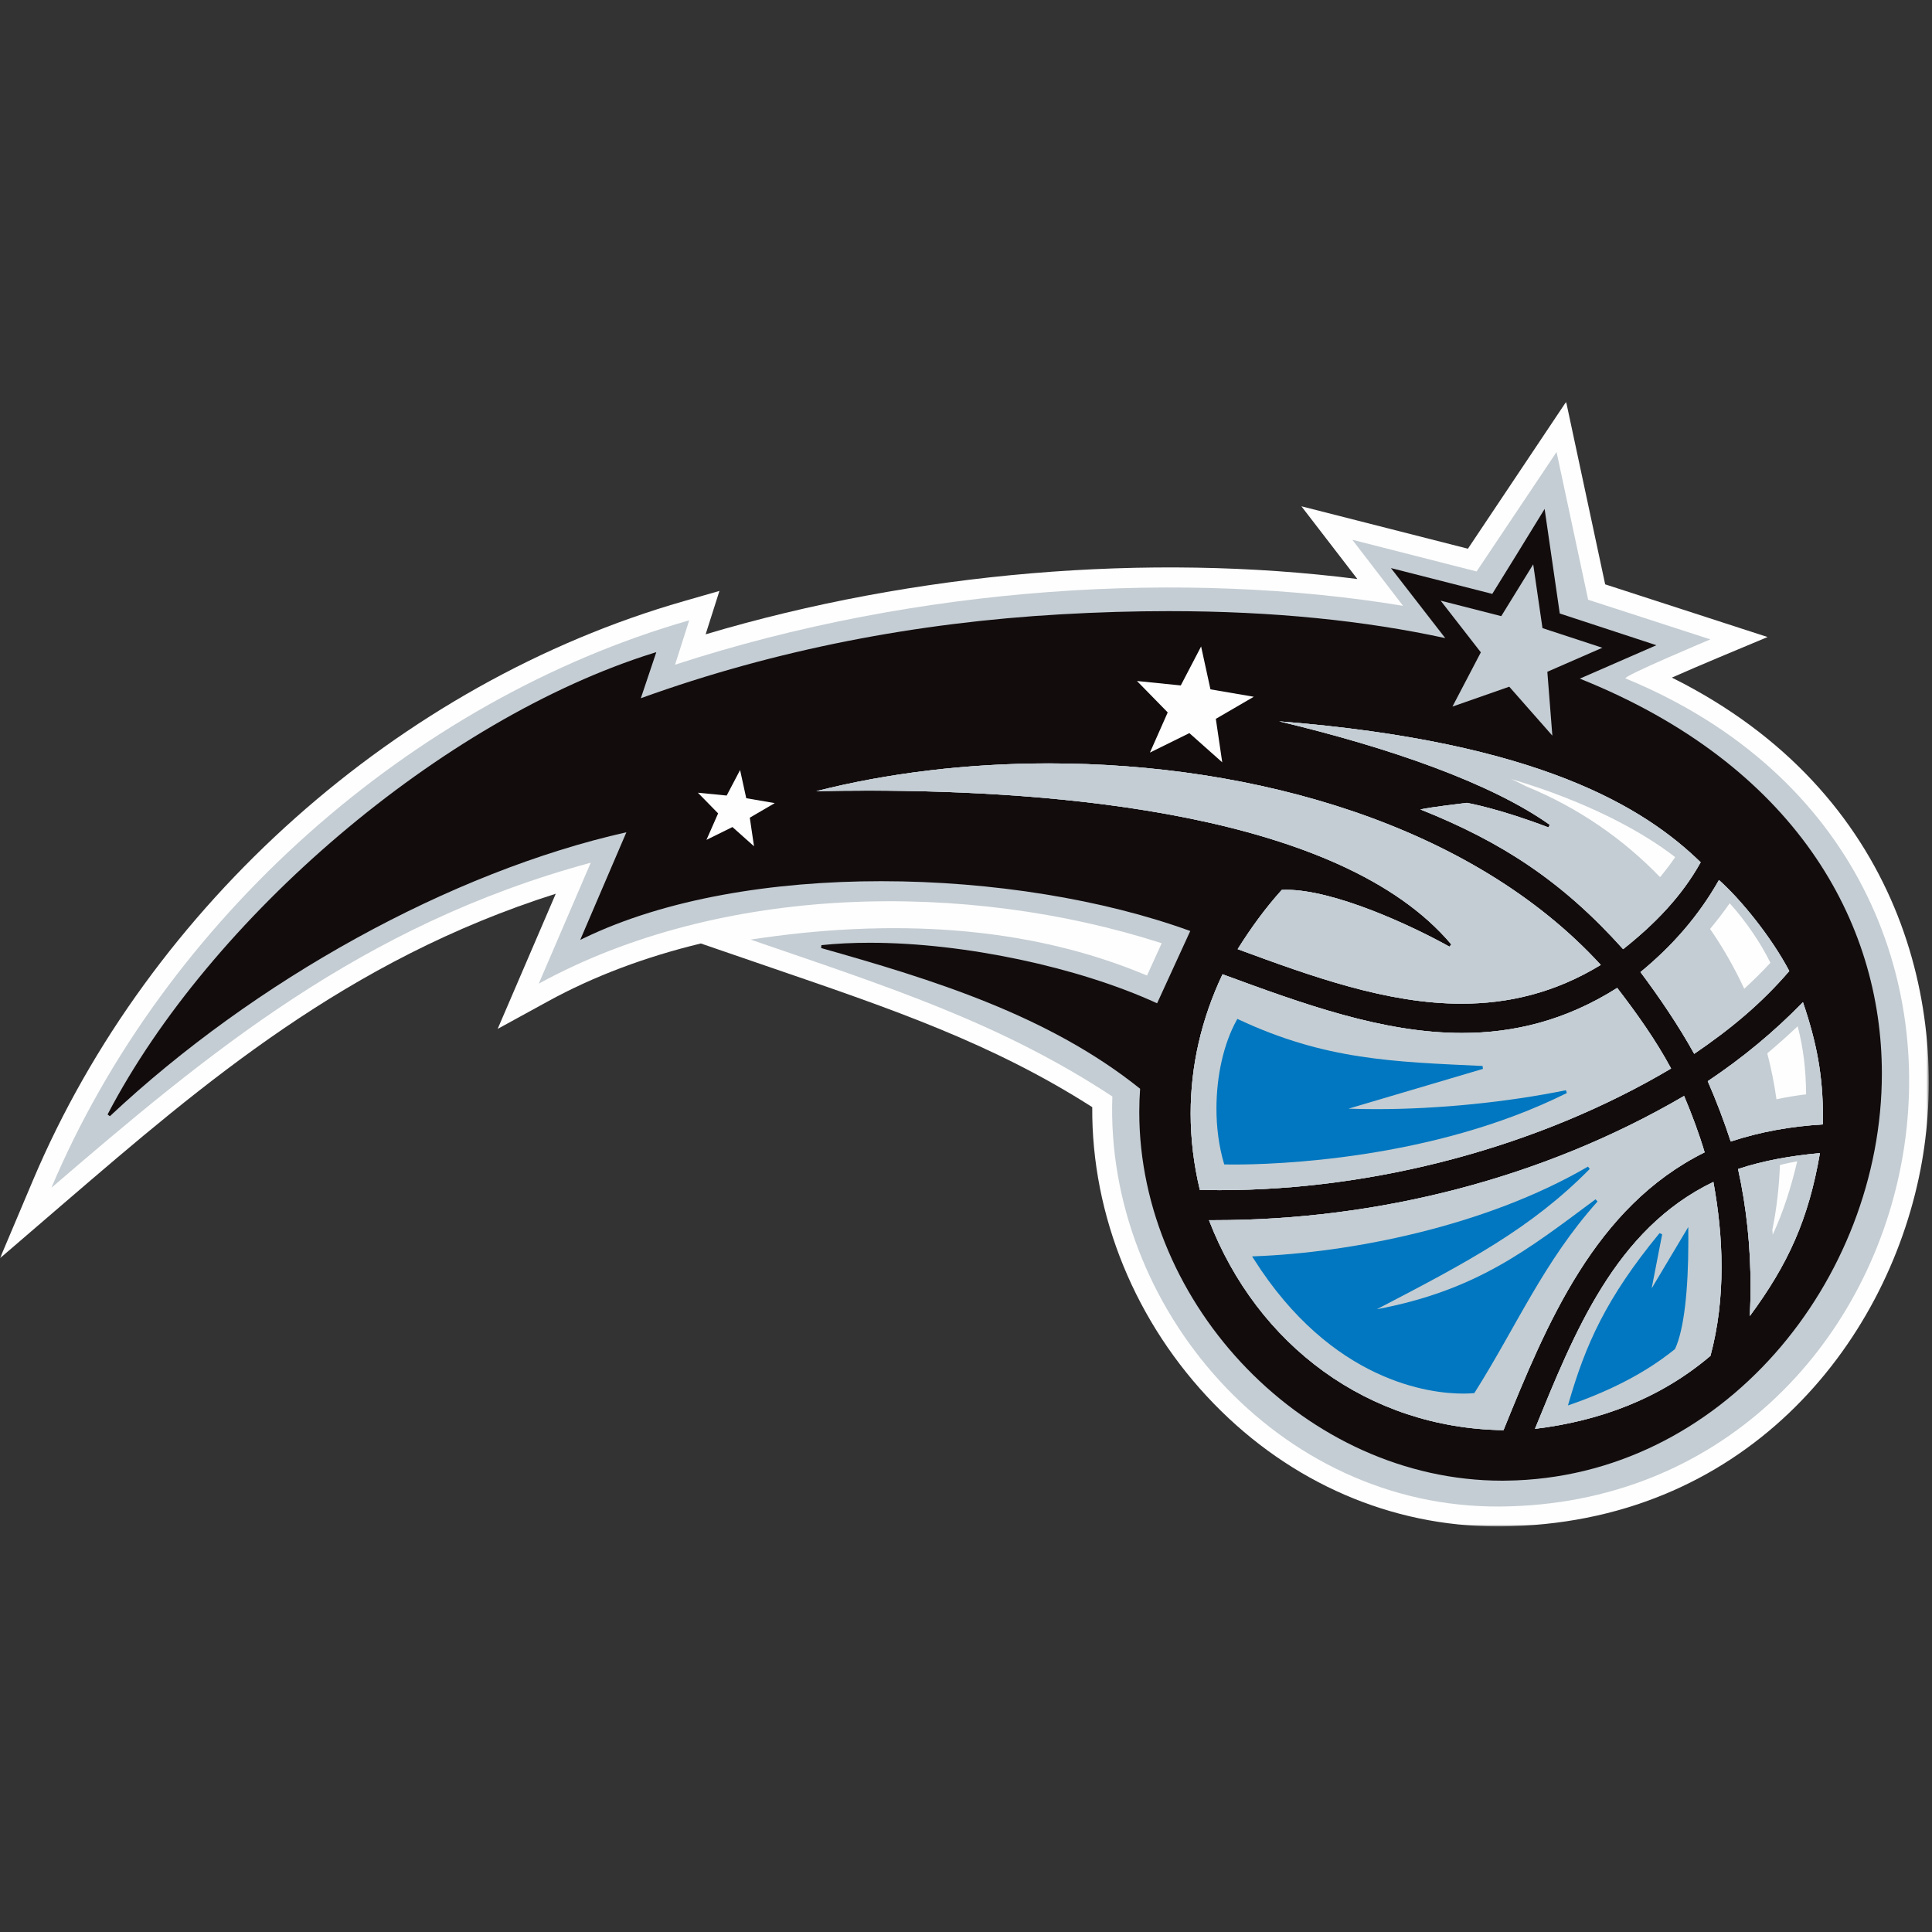
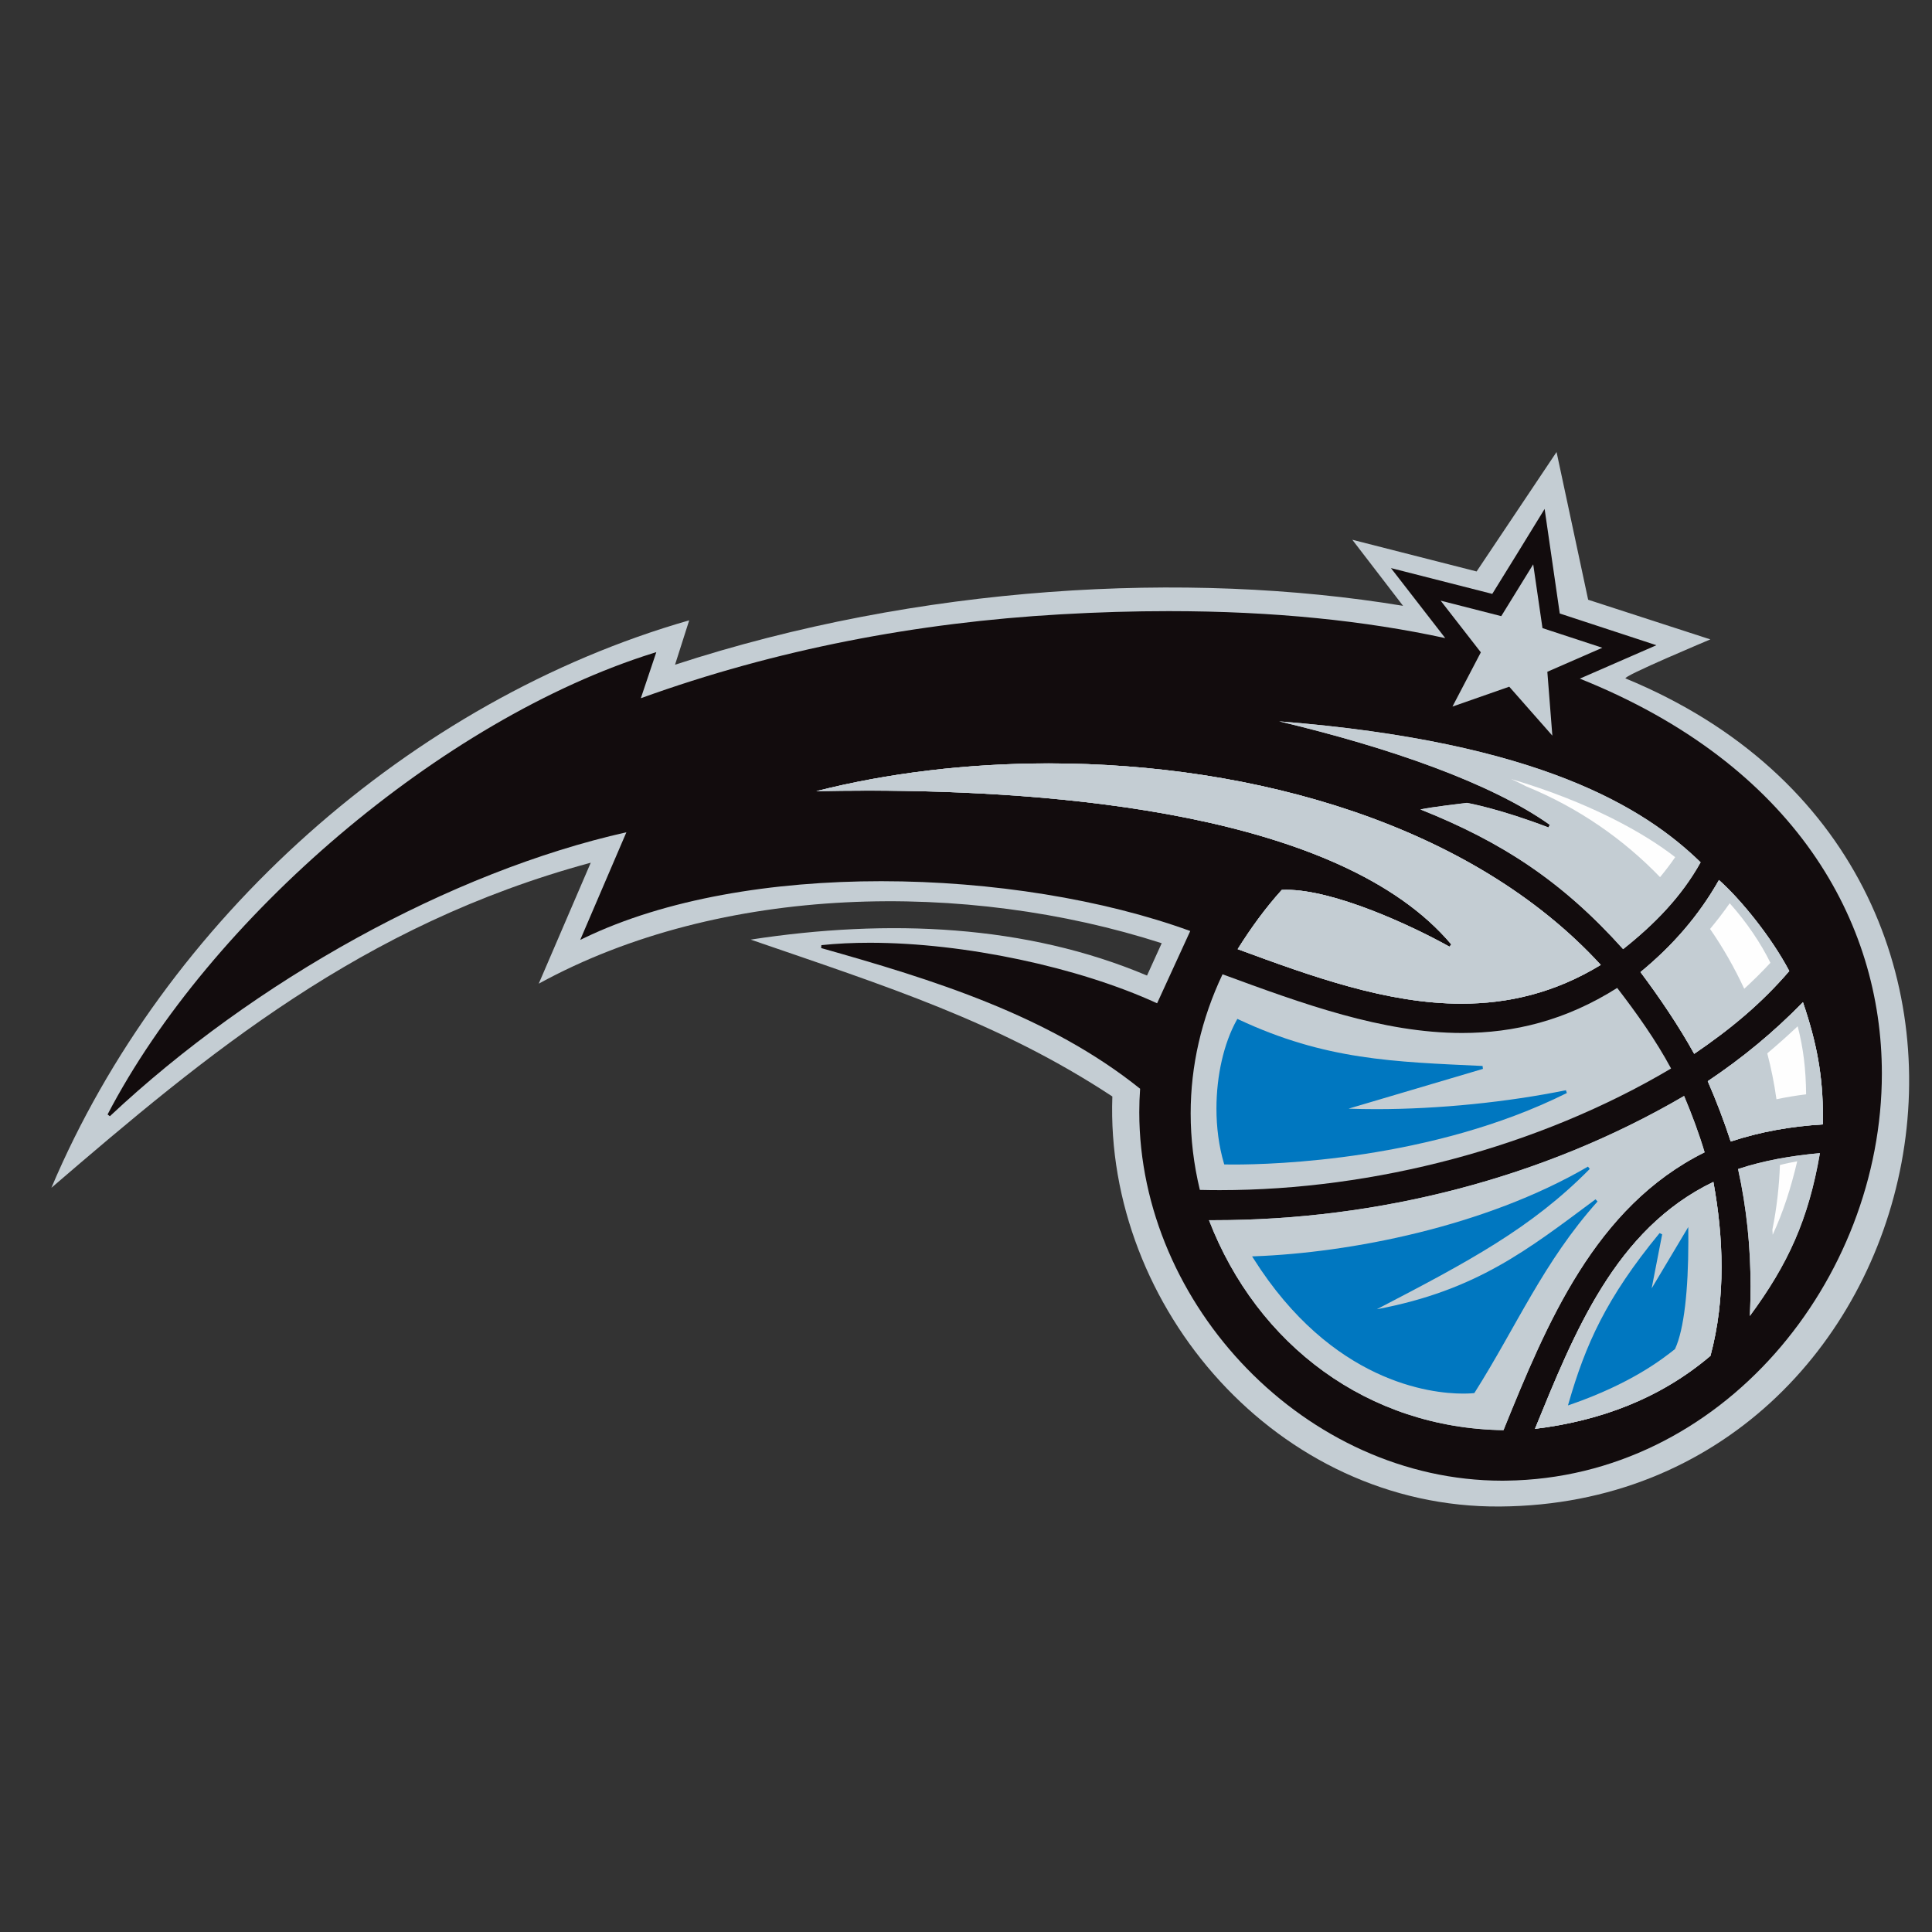
<svg xmlns="http://www.w3.org/2000/svg" width="500" height="500" viewBox="0 0 500 500" fill="none">
  <rect x="0" y="0" width="500" height="500" fill="#333333" stroke="none" />
  <mask id="mask0" mask-type="alpha" maskUnits="userSpaceOnUse" x="0" y="103" width="500" height="293">
    <path d="M499.169 395.032V103.993H0.002V395.032L499.169 395.032Z" fill="white" />
  </mask>
  <g mask="url(#mask0)">
-     <path d="M432.68 175.364C436.356 173.746 440.661 171.891 444.627 170.232L457.449 164.863L415.418 151.229L405.315 103.989L379.897 142.005L336.805 131.03L351.285 149.848C297.019 142.953 236.749 148.044 182.616 164.162L186.19 152.929L176.942 155.588C103.231 176.724 38.717 234.125 8.561 305.386L0.002 325.626L16.656 311.301C52.682 280.354 89.862 248.408 143.83 231.301L128.793 266.277L141.904 259.095C153.748 252.602 167.116 247.614 181.38 244.172L200.64 250.788C230.796 261.125 256.966 270.08 282.672 286.527C282.477 314.578 293.857 342.403 314.157 363.292C334.086 383.789 360.091 395.032 387.466 395.032H388.28C451.125 394.558 488.182 348.277 497.029 302.645C504.98 261.619 492.363 205.074 432.68 175.364" fill="#FEFEFE" />
-   </g>
+     </g>
  <path d="M194.277 243.167C229.994 237.684 265.64 239.292 296.846 252.472L300.647 244.104C250.16 227.842 186.697 228.677 139.424 254.575L152.885 223.267C93.469 239.333 53.488 272.866 13.3 307.4C42.601 238.138 106.312 181.201 178.365 160.538L174.698 172.029C237.791 151.428 307.042 147.523 363.111 156.787L349.98 139.691L382.144 147.894L402.835 116.978L411.012 155.211L442.641 165.475C442.641 165.475 419.602 175.131 420.704 175.584C540.493 224.957 502.15 389.008 388.241 389.883C330.628 390.357 285.929 338.264 287.876 283.769C258.585 264.478 229.191 255.193 194.277 243.166" fill="#C4CDD3" />
  <path d="M408.856 175.63C415.447 172.755 427.755 167.385 427.755 167.385L428.671 166.984L427.713 166.664C427.713 166.664 407.918 160.151 403.665 158.77C403.026 154.287 399.895 132.749 399.895 132.749L399.751 131.708L392.552 143.426C392.552 143.426 388.422 150.073 386.198 153.7C381.511 152.505 361.057 147.29 361.057 147.29L359.976 147.022L360.656 147.898C360.676 147.919 368.988 158.626 374.024 165.139C353.436 160.666 329.686 158.162 302.455 158.162C293.516 158.162 284.205 158.43 274.524 158.987C237.395 161.11 200.885 168.035 165.847 180.7L169.854 168.777L169.143 168.993C114.31 186.131 54.349 237.565 27.839 288.422L28.436 288.875C65.915 253.703 116.638 225.611 162.109 215.388L150.162 243.243L151.089 242.8C172.243 232.577 200.02 228.053 228.054 228.053C256.727 228.053 285.667 232.793 308.037 240.945L299.458 259.649C279.066 250.292 249.569 243.985 225.098 243.985C220.742 243.985 216.54 244.181 212.574 244.603L212.513 245.356C241.412 253.517 271.341 262.741 295.06 281.764C294.917 283.778 294.844 285.795 294.844 287.814C294.854 337.877 338.049 383.189 388.731 383.2C389.071 383.2 389.421 383.189 389.761 383.189C445.624 382.53 487.016 331.281 487.026 277.848C487.037 238.492 464.523 197.93 408.856 175.63Z" fill="#120C0D" />
-   <path d="M378.384 267.333C357.754 267.333 337.115 259.768 316.383 252.143C310.924 263.705 308.143 275.824 308.143 288.149C308.143 294.703 308.926 301.33 310.522 307.946C312.232 307.987 313.952 308.008 315.672 308.008C355.695 308.008 398.168 296.878 432.475 276.525C428.52 269.167 423.618 262.293 418.53 255.677C405.172 264.128 391.783 267.333 378.384 267.333Z" fill="#C4CDD3" />
  <path d="M314.23 315.785H312.881C325.395 348.175 354.098 369.641 389.105 370.125C400.311 342.507 412.742 312.333 441.157 298.225C439.674 293.248 437.851 288.404 435.843 283.633C399.25 305.027 356.529 315.785 314.23 315.785ZM400.738 214.139C388.296 209.388 380.366 207.914 379.625 207.78C376.144 208.254 371.416 208.718 367.595 209.481C388.75 217.911 404.363 228.133 420.059 245.642C428.123 239.263 435.209 232.039 440.122 223.166C425.734 209.161 398.637 192.003 331.054 186.685C359.593 193.477 385.835 202.638 401.088 213.469L400.738 214.139ZM211.253 204.758C215.445 204.665 219.966 204.614 224.755 204.614C272.77 204.634 346.872 210.282 375.607 244.423L375.123 245C365.184 239.456 345.296 230.274 332.896 230.284C332.495 230.284 332.103 230.294 331.722 230.315C327.458 235.025 323.689 240.239 320.311 245.639C339.519 252.719 358.963 259.757 378.233 259.747C390.335 259.747 402.364 256.985 414.28 249.72C380.973 213.404 324.605 197.565 271.431 197.565C250.318 197.565 229.699 200.059 211.253 204.758V204.758ZM438.462 272.728C447.751 266.4 455.774 259.794 463.056 251.303C458.473 242.585 450.553 232.795 444.868 227.755C439.574 237.092 432.797 244.8 424.558 251.581C429.409 258.053 434.538 265.607 438.462 272.728" fill="#C4CDD3" />
  <path d="M397.249 369.788C414.119 367.727 429.629 361.967 442.668 350.888C444.676 343.417 445.531 335.688 445.531 327.938C445.531 320.539 444.748 313.109 443.42 305.885C417.97 318.117 407.404 344.983 397.249 369.788H397.249ZM453.043 332.915C453.043 335.471 452.981 338.026 452.858 340.582C462.755 327.185 468.059 315.55 470.995 298.433C463.775 299.072 456.617 300.288 449.809 302.545C452.034 312.634 453.043 322.733 453.043 332.915ZM441.966 279.811C444.191 284.923 446.179 290.106 447.909 295.414C455.839 292.827 463.502 291.498 471.772 290.993C471.783 290.405 471.783 289.828 471.783 289.241C471.783 278.286 470.166 269.856 466.602 259.376C459.012 267.146 450.999 273.762 441.966 279.811Z" fill="#C4CDD3" />
  <path d="M471.77 290.997C463.5 291.502 455.848 292.831 447.907 295.418C446.177 290.1 444.199 284.927 441.964 279.815C450.997 273.756 459.02 267.14 466.6 259.37C470.163 269.861 471.78 278.29 471.78 289.245C471.78 289.822 471.78 290.409 471.77 290.997Z" fill="#C4CDD3" />
  <path d="M471.77 290.997C463.5 291.502 455.848 292.831 447.907 295.418C446.177 290.1 444.199 284.927 441.964 279.816C450.997 273.756 459.02 267.14 466.6 259.37C470.163 269.861 471.78 278.29 471.78 289.245C471.78 289.822 471.78 290.409 471.77 290.997ZM444.865 227.753C450.55 232.792 458.48 242.593 463.063 251.301C455.771 259.792 447.748 266.408 438.458 272.725C434.534 265.604 429.405 258.051 424.555 251.579C432.794 244.798 439.571 237.09 444.865 227.753" fill="#C4CDD3" />
  <path d="M444.865 227.753C450.55 232.792 458.48 242.593 463.063 251.301C455.771 259.792 447.748 266.408 438.458 272.725C434.534 265.604 429.405 258.051 424.555 251.579C432.794 244.798 439.571 237.09 444.865 227.753L444.865 227.753ZM331.05 186.682C398.633 192.01 425.73 209.168 440.128 223.163C435.205 232.036 428.119 239.26 420.065 245.639C404.369 228.141 388.746 217.907 367.601 209.478C371.412 208.725 376.139 208.251 379.62 207.777C380.362 207.911 388.292 209.385 400.734 214.136L401.094 213.466C385.831 202.635 359.589 193.484 331.05 186.682Z" fill="#C4CDD3" />
-   <path d="M331.05 186.682C398.633 192.01 425.73 209.168 440.128 223.163C435.205 232.036 428.119 239.26 420.065 245.639C404.369 228.141 388.746 217.907 367.601 209.478C371.412 208.725 376.139 208.251 379.621 207.777C380.362 207.911 388.292 209.385 400.734 214.136L401.094 213.466C385.831 202.635 359.589 193.484 331.05 186.682ZM315.671 308.011C313.951 308.011 312.231 307.99 310.522 307.949C308.925 301.323 308.142 294.707 308.142 288.153C308.142 275.817 310.923 263.698 316.392 252.146C337.114 259.761 357.753 267.336 378.383 267.336C391.782 267.336 405.171 264.131 418.529 255.67C423.616 262.296 428.519 269.17 432.474 276.528C398.167 296.881 355.693 308.011 315.671 308.011Z" fill="#C4CDD3" />
  <path d="M315.671 308.011C313.951 308.011 312.231 307.99 310.522 307.949C308.925 301.323 308.142 294.707 308.142 288.153C308.142 275.817 310.923 263.698 316.392 252.146C337.114 259.761 357.753 267.336 378.383 267.336C391.782 267.336 405.171 264.131 418.529 255.67C423.616 262.296 428.519 269.17 432.474 276.528C398.167 296.881 355.693 308.011 315.671 308.011Z" fill="#C4CDD3" />
  <path d="M389.106 370.122C354.099 369.638 325.395 348.172 312.882 315.782H314.231C356.53 315.782 399.251 305.023 435.844 283.629C437.852 288.411 439.675 293.244 441.158 298.222C412.743 312.33 400.311 342.504 389.106 370.122Z" fill="#C4CDD3" />
-   <path d="M389.106 370.122C354.099 369.638 325.395 348.172 312.882 315.782H314.231C356.53 315.782 399.251 305.023 435.844 283.629C437.852 288.411 439.675 293.244 441.158 298.222C412.743 312.33 400.311 342.504 389.106 370.122ZM452.858 340.585C452.981 338.019 453.043 335.463 453.043 332.918C453.043 322.736 452.034 312.627 449.809 302.538C456.617 300.281 463.775 299.075 470.995 298.426C468.059 315.553 462.755 327.188 452.858 340.585Z" fill="#C4CDD3" />
  <path d="M452.858 340.585C452.981 338.019 453.043 335.463 453.043 332.918C453.043 322.736 452.034 312.627 449.809 302.538C456.617 300.281 463.775 299.075 470.995 298.426C468.059 315.553 462.755 327.188 452.858 340.585ZM414.276 249.715C402.36 256.98 390.341 259.752 378.229 259.752C358.959 259.752 339.515 252.724 320.307 245.634C323.685 240.234 327.454 235.03 331.718 230.31C332.099 230.3 332.491 230.279 332.892 230.279C345.292 230.269 365.18 239.461 375.119 245.005L375.603 244.418C346.879 210.276 272.766 204.629 224.751 204.608C219.972 204.608 215.441 204.67 211.249 204.753C229.705 200.064 250.314 197.57 271.437 197.57C324.612 197.56 380.979 213.399 414.276 249.715" fill="#C4CDD3" />
  <path d="M414.276 249.715C402.36 256.98 390.341 259.752 378.229 259.752C358.959 259.752 339.515 252.724 320.307 245.634C323.685 240.234 327.454 235.03 331.718 230.31C332.099 230.3 332.491 230.279 332.892 230.279C345.292 230.269 365.18 239.461 375.119 245.005L375.603 244.418C346.879 210.276 272.766 204.629 224.751 204.608C219.972 204.608 215.441 204.67 211.249 204.753C229.705 200.064 250.314 197.57 271.437 197.57C324.612 197.56 380.979 213.399 414.276 249.715H414.276ZM442.667 350.884C429.628 361.963 414.118 367.733 397.248 369.784C407.403 344.979 417.969 318.124 443.419 305.881C444.747 313.105 445.53 320.535 445.53 327.934C445.53 335.684 444.675 343.413 442.667 350.884" fill="#C4CDD3" />
  <path d="M442.667 350.884C429.628 361.962 414.118 367.733 397.248 369.784C407.403 344.979 417.969 318.124 443.419 305.881C444.747 313.105 445.53 320.535 445.53 327.934C445.53 335.684 444.675 343.413 442.667 350.884V350.884ZM375.896 182.86L390.593 177.718L401.747 190.383L400.45 173.853L414.683 167.639L399.193 162.558L396.793 146.049L388.523 159.457L372.838 155.448L383.24 168.824L375.896 182.86Z" fill="#C4CDD3" />
-   <path d="M297.6 194.768L307.807 189.728L316.314 197.292L314.656 186.039L324.481 180.32L313.265 178.403L310.845 167.304L305.582 177.393L294.243 176.239L302.204 184.37L297.6 194.768ZM182.831 217.357L189.556 214.039L195.138 219.016L194.046 211.617L200.504 207.845L193.13 206.578L191.533 199.281L188.063 205.887L180.616 205.155L185.848 210.504L182.831 217.357Z" fill="#FEFEFE" />
  <path d="M436.932 318.923L436.922 317.553L427.447 333.433L430.166 319.449L429.496 319.129C415.613 335.979 410.309 348.087 405.994 363.009L405.788 363.721L406.488 363.484C422.07 358.073 430.114 351.818 433.41 349.2L433.482 349.138L433.523 349.056C435.84 344.027 436.932 333.835 436.942 321.345C436.942 320.541 436.932 319.737 436.932 318.923ZM405.253 282.151C390.093 285.232 372.399 287.046 356.188 287.046C353.747 287.046 351.347 287.005 348.999 286.922L383.779 276.627L383.687 275.875C360.72 274.793 342.995 274.36 320.553 263.838L320.234 263.684L320.058 263.993C316.721 269.99 314.816 278.389 314.816 286.901C314.816 291.735 315.434 296.609 316.752 301.082L316.835 301.35L317.103 301.36C317.123 301.36 317.916 301.38 319.389 301.38C329.42 301.38 370.627 300.278 405.5 282.872L405.253 282.151ZM412.924 310.379C395.384 323.415 382.181 333.958 356.32 338.832C380.265 326.383 396.332 317.82 411.43 302.516L410.967 301.918C384.189 317.521 349.316 324.198 324.712 325.126L324.042 325.147L324.403 325.714C344.661 357.784 370.285 360.659 378.617 360.659H378.669C380.399 360.659 381.367 360.546 381.388 360.546L381.563 360.514L381.656 360.37C392.532 343.171 399.442 326.61 413.439 310.946L412.924 310.379H412.924Z" fill="#0077C0" />
  <path d="M394.966 203.507C393.7 202.838 392.402 202.209 391.053 201.601C411.764 207.753 425.73 215.75 433.537 221.83C432.332 223.613 430.993 225.334 429.623 227.004C420.034 217.059 408.324 208.959 394.966 203.507H394.966ZM458.77 319.556L458.697 318.206C459.82 312.631 460.448 307.035 460.644 301.511C462.106 301.12 463.61 300.821 465.114 300.542C463.507 307.395 461.509 313.63 458.77 319.556ZM467.421 283.199C464.722 283.559 462.22 283.951 459.748 284.487C459.192 280.478 458.388 276.51 457.369 272.605C460.057 270.348 462.632 268.05 465.237 265.597C466.731 271.358 467.359 276.768 467.421 283.199ZM458.182 249.17C455.886 251.644 453.661 253.839 451.406 255.889C448.893 250.489 445.957 245.306 442.559 240.411C444.33 238.278 446.04 236.072 447.646 233.764C451.972 238.556 455.731 244.162 458.182 249.17Z" fill="#FEFEFE" />
</svg>